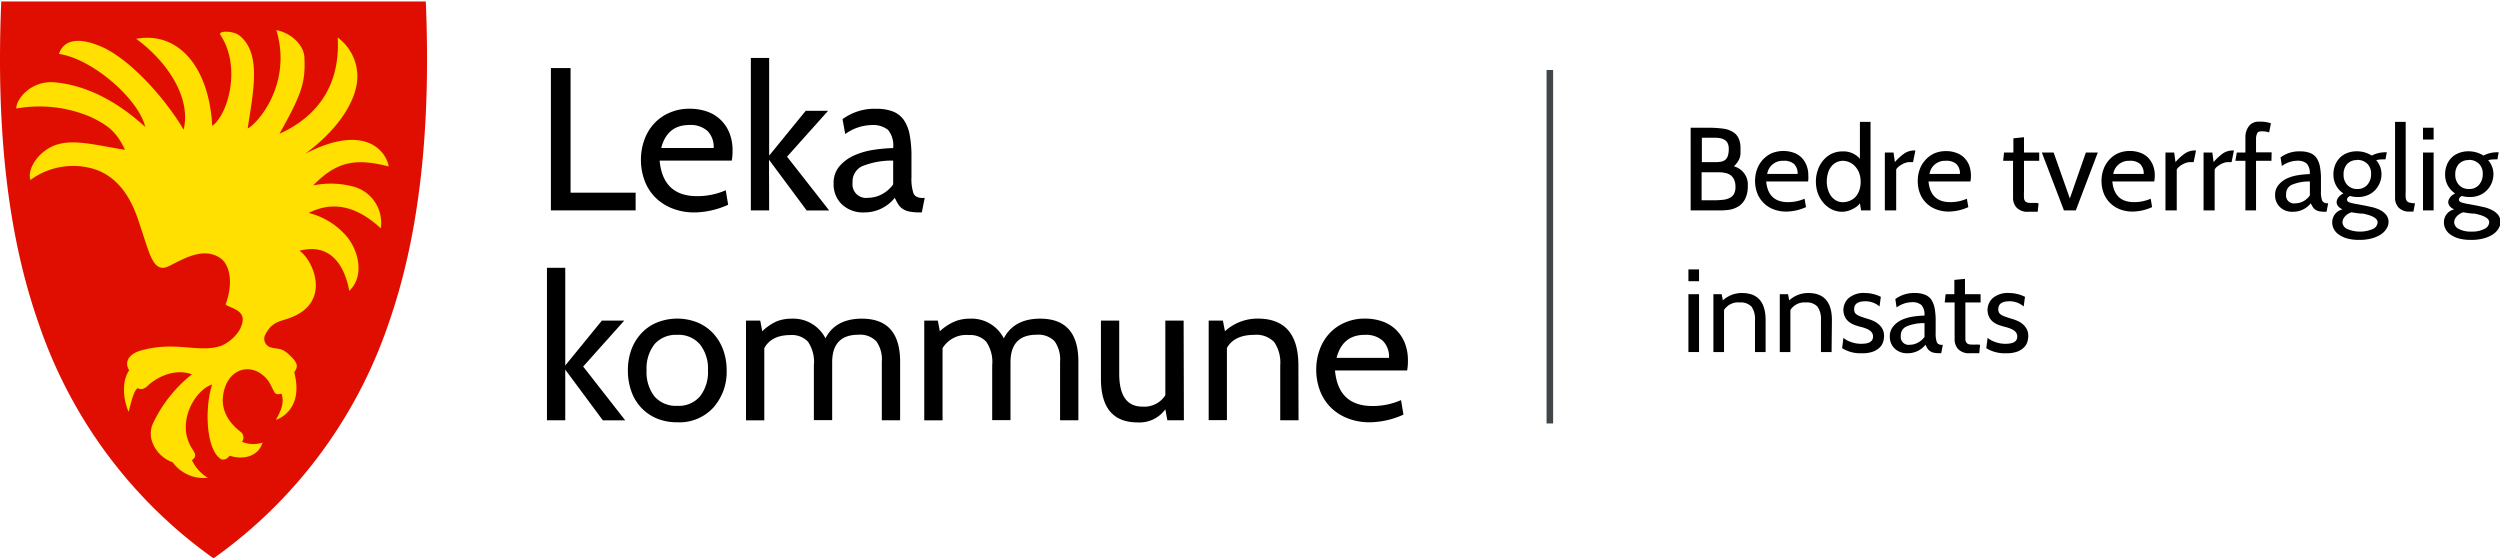
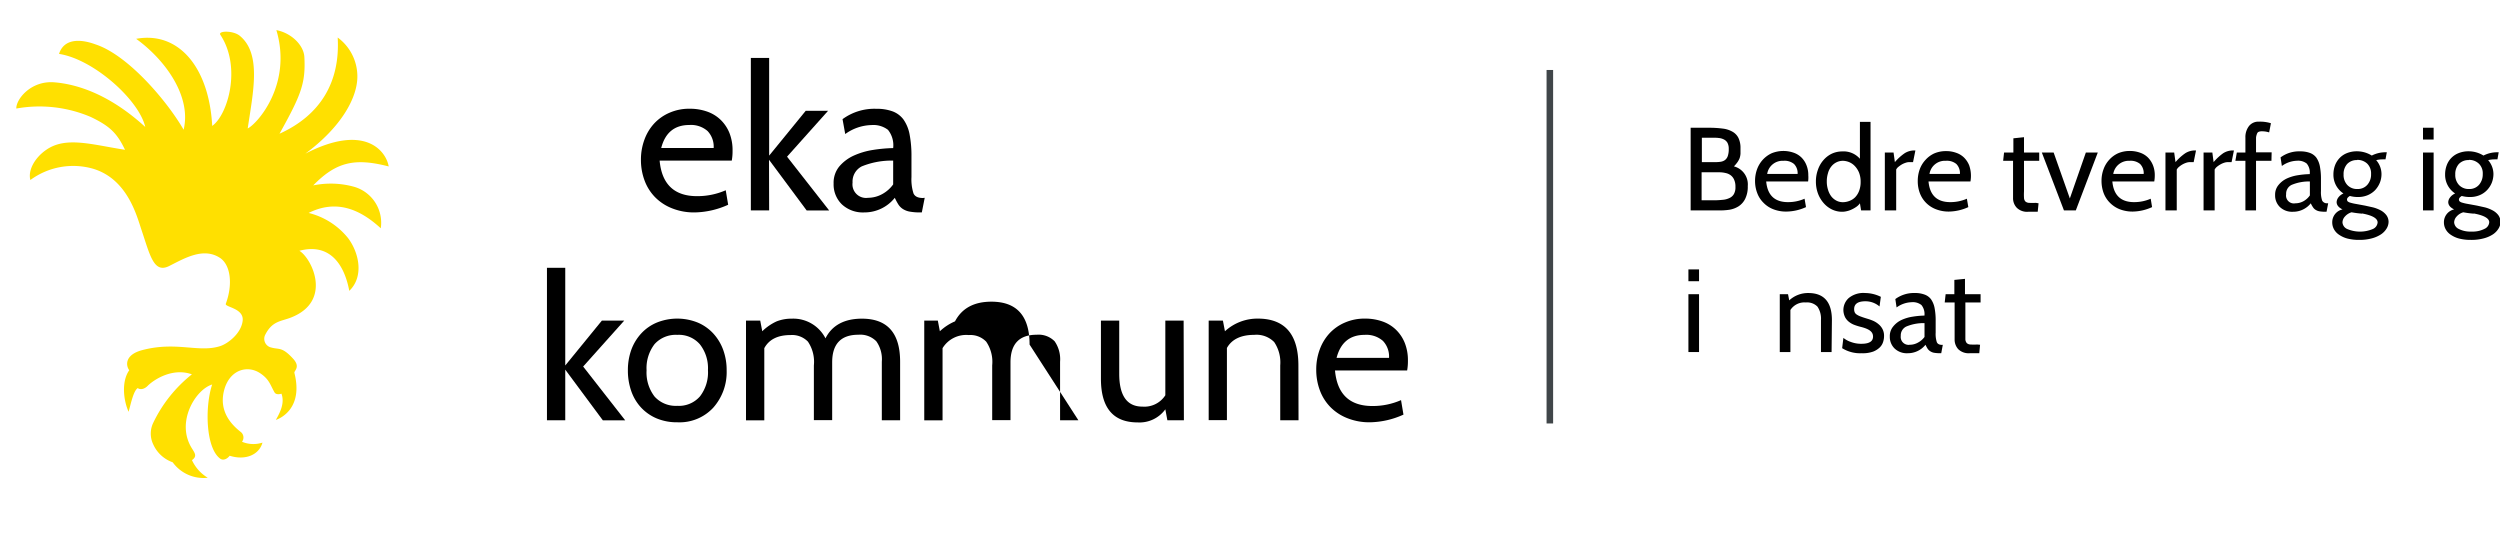
<svg xmlns="http://www.w3.org/2000/svg" id="Layer_1" data-name="Layer 1" viewBox="0 0 381.2 85.16">
  <defs>
    <style>.cls-1{fill:#404649;}.cls-2{fill:#e00e00;}.cls-3{fill:#ffe000;}</style>
  </defs>
  <title>leka-bti-logo</title>
  <rect class="cls-1" x="235.82" y="10.67" width="1" height="53.9" />
  <path d="M262.11,32.08h-4.32V19.48h2.84a15.69,15.69,0,0,1,2.07.13,3.85,3.85,0,0,1,1.48.48,2.23,2.23,0,0,1,.9.95,3.49,3.49,0,0,1,.31,1.56q0,.48,0,.84a2.75,2.75,0,0,1-.13.67,2.92,2.92,0,0,1-.32.6,5.63,5.63,0,0,1-.55.66,2.84,2.84,0,0,1,2.11,3,4.15,4.15,0,0,1-.39,1.94,2.89,2.89,0,0,1-1,1.14,3.81,3.81,0,0,1-1.4.53A9.12,9.12,0,0,1,262.11,32.08Zm-1-11.08h-1.61v3.72h2.11a4.79,4.79,0,0,0,.79-.06,1.48,1.48,0,0,0,.63-.26,1.3,1.3,0,0,0,.42-.6,3.21,3.21,0,0,0,.15-1.09,1.93,1.93,0,0,0-.2-.94,1.28,1.28,0,0,0-.55-.51,2.14,2.14,0,0,0-.79-.22C261.78,21,261.47,21,261.13,21Zm1,5.27h-2.65v4.27h1.76a12.32,12.32,0,0,0,1.43-.07,2.94,2.94,0,0,0,1.07-.28,1.47,1.47,0,0,0,.67-.61,2.06,2.06,0,0,0,.23-1.08,2.5,2.5,0,0,0-.18-1.05,1.67,1.67,0,0,0-.5-.69,1.93,1.93,0,0,0-.79-.37A4.13,4.13,0,0,0,262.17,26.27Z" />
  <path d="M275.7,27.67h-6.39c.19,2.1,1.3,3.15,3.31,3.15a6.21,6.21,0,0,0,2.54-.52l.22,1.28a7.35,7.35,0,0,1-3,.68,5.28,5.28,0,0,1-2-.36,4.16,4.16,0,0,1-1.5-1,4,4,0,0,1-.94-1.47,5.11,5.11,0,0,1-.33-1.85,5.2,5.2,0,0,1,.31-1.78,4.37,4.37,0,0,1,.86-1.43,4.29,4.29,0,0,1,1.36-1,4.75,4.75,0,0,1,3.34-.09,3.18,3.18,0,0,1,1.2.73,3.4,3.4,0,0,1,.77,1.18,4.05,4.05,0,0,1,.28,1.56A4.26,4.26,0,0,1,275.7,27.67Zm-3.76-3.15a2.37,2.37,0,0,0-2.48,2h4.64a2,2,0,0,0-.54-1.51A2.24,2.24,0,0,0,271.94,24.52Z" />
  <path d="M285.22,32.08h-1.44L283.6,31a2.18,2.18,0,0,1-.55.54,4.38,4.38,0,0,1-.7.4,3.33,3.33,0,0,1-.75.26,3,3,0,0,1-.7.09,3.55,3.55,0,0,1-1.58-.36,3.94,3.94,0,0,1-1.28-1,4.67,4.67,0,0,1-.85-1.46,5.21,5.21,0,0,1-.3-1.79,5.14,5.14,0,0,1,.29-1.75,4.4,4.4,0,0,1,.82-1.47,4,4,0,0,1,1.26-1,3.73,3.73,0,0,1,1.64-.37,3.3,3.3,0,0,1,2.7,1.12V18.58h1.62ZM281,24.52a2.21,2.21,0,0,0-1,.24,2.3,2.3,0,0,0-.78.65,2.7,2.7,0,0,0-.49,1,4.24,4.24,0,0,0-.18,1.27,4.11,4.11,0,0,0,.18,1.23,3.2,3.2,0,0,0,.48,1,2.4,2.4,0,0,0,.78.67,2.09,2.09,0,0,0,1,.25,2.77,2.77,0,0,0,1-.19,2.42,2.42,0,0,0,.89-.57,2.87,2.87,0,0,0,.61-1,3.8,3.8,0,0,0,.22-1.36,3.74,3.74,0,0,0-.23-1.35,3.19,3.19,0,0,0-.62-1,2.55,2.55,0,0,0-.88-.63A2.64,2.64,0,0,0,281,24.52Z" />
  <path d="M292.06,22.94l-.36,1.78h-.56a1.71,1.71,0,0,0-.57.1,3.11,3.11,0,0,0-.59.26,4.67,4.67,0,0,0-.51.36,1.19,1.19,0,0,0-.34.42v6.22H287.4V23.26h1.33l.2,1.46a7.65,7.65,0,0,1,1.5-1.36,2.77,2.77,0,0,1,1.49-.42Z" />
  <path d="M300.45,27.67h-6.39c.19,2.1,1.3,3.15,3.31,3.15a6.21,6.21,0,0,0,2.54-.52l.22,1.28a7.35,7.35,0,0,1-2.95.68,5.3,5.3,0,0,1-2-.36,4.21,4.21,0,0,1-2.44-2.45,5.1,5.1,0,0,1-.32-1.85,5.2,5.2,0,0,1,.3-1.78,4.22,4.22,0,0,1,.87-1.43,4.14,4.14,0,0,1,1.35-1,4.55,4.55,0,0,1,1.8-.35,4.44,4.44,0,0,1,1.54.26,3.18,3.18,0,0,1,1.2.73,3.57,3.57,0,0,1,.78,1.18,4.86,4.86,0,0,1,.2,2.42Zm-3.76-3.15a2.37,2.37,0,0,0-2.48,2h4.64a2,2,0,0,0-.54-1.51A2.24,2.24,0,0,0,296.69,24.52Z" />
  <path d="M310.84,31l-.13,1.29h-1.46a2.22,2.22,0,0,1-1.73-.61,2.1,2.1,0,0,1-.57-1.49V24.52h-1.51l.14-1.26H307V21.09l1.62-.17v2.34h2.32v1.26h-2.32v4.65a8.63,8.63,0,0,0,0,1,.89.89,0,0,0,.2.54.9.9,0,0,0,.55.22,9.35,9.35,0,0,0,1.06,0Z" />
  <path d="M319.87,23.26l-3.35,8.82h-1.81l-3.37-8.82h1.8l2.47,7,2.44-7Z" />
  <path d="M328.48,27.67h-6.39q.29,3.15,3.31,3.15a6.24,6.24,0,0,0,2.54-.52l.21,1.28a7.31,7.31,0,0,1-2.95.68,5.37,5.37,0,0,1-2-.36,4.34,4.34,0,0,1-1.5-1,4.17,4.17,0,0,1-.94-1.47,5.33,5.33,0,0,1-.32-1.85,5,5,0,0,1,.31-1.78,4.2,4.2,0,0,1,.86-1.43,4.08,4.08,0,0,1,1.36-1,4.47,4.47,0,0,1,1.79-.35,4.54,4.54,0,0,1,1.55.26,3.18,3.18,0,0,1,1.2.73,3.55,3.55,0,0,1,.77,1.18,4.05,4.05,0,0,1,.28,1.56A5.14,5.14,0,0,1,328.48,27.67Zm-3.77-3.15a2.39,2.39,0,0,0-2.48,2h4.64a2,2,0,0,0-.54-1.51A2.24,2.24,0,0,0,324.71,24.52Z" />
  <path d="M334.85,22.94l-.36,1.78h-.56a1.81,1.81,0,0,0-.58.1,3.26,3.26,0,0,0-1.09.62,1.35,1.35,0,0,0-.35.42v6.22h-1.72V23.26h1.33l.2,1.46a7.65,7.65,0,0,1,1.5-1.36,2.74,2.74,0,0,1,1.48-.42Z" />
  <path d="M340.63,22.94l-.36,1.78h-.56a1.81,1.81,0,0,0-.58.1,3,3,0,0,0-.58.26,4,4,0,0,0-.52.36,1.31,1.31,0,0,0-.34.42v6.22H336V23.26h1.34l.19,1.46A8,8,0,0,1,339,23.36a2.74,2.74,0,0,1,1.48-.42Z" />
  <path d="M346.35,24.52H344v7.56h-1.62V24.52h-1.53l.22-1.26h1.31V21a2.75,2.75,0,0,1,.54-1.77,1.82,1.82,0,0,1,1.52-.68,5.67,5.67,0,0,1,1.83.24L346,20.19a3.59,3.59,0,0,0-1.08-.17,1.34,1.34,0,0,0-.49.07.44.44,0,0,0-.27.28A2,2,0,0,0,344,21c0,.29,0,.67,0,1.15v1.08h2.38Z" />
  <path d="M355,31l-.25,1.29h-.13a5.62,5.62,0,0,1-.9-.06,1.58,1.58,0,0,1-.61-.22,1.24,1.24,0,0,1-.42-.4,3.79,3.79,0,0,1-.34-.61,3.44,3.44,0,0,1-2.7,1.29,2.7,2.7,0,0,1-2-.71,2.45,2.45,0,0,1-.74-1.84,2.27,2.27,0,0,1,.5-1.51,3.58,3.58,0,0,1,1.26-1,6.36,6.36,0,0,1,1.7-.51,12.84,12.84,0,0,1,1.82-.17,2.15,2.15,0,0,0-.46-1.61,2.1,2.1,0,0,0-1.47-.43,4.11,4.11,0,0,0-2.32.8L347.74,24a4.73,4.73,0,0,1,3-.92,4.12,4.12,0,0,1,1.45.23,2.15,2.15,0,0,1,1,.72,3.47,3.47,0,0,1,.54,1.3,10.07,10.07,0,0,1,.17,2v1.8a4,4,0,0,0,.18,1.45.81.81,0,0,0,.83.41Zm-2.79-1.19V27.67a6.83,6.83,0,0,0-2.78.52,1.49,1.49,0,0,0-.84,1.43A1.2,1.2,0,0,0,350,31a2.57,2.57,0,0,0,1.25-.33A2.87,2.87,0,0,0,352.22,29.78Z" />
  <path d="M359.74,36.58a7.06,7.06,0,0,1-1.82-.21,4.1,4.1,0,0,1-1.28-.59,2.37,2.37,0,0,1-.77-.85,2.16,2.16,0,0,1-.25-1,2,2,0,0,1,1.57-2c-.6-.29-.9-.66-.9-1.12a1.27,1.27,0,0,1,.24-.67,1.9,1.9,0,0,1,.8-.64,3.38,3.38,0,0,1-1.53-2.88,4,4,0,0,1,.24-1.4,3.29,3.29,0,0,1,.71-1.13,3.11,3.11,0,0,1,1.13-.75,4.07,4.07,0,0,1,1.52-.27,4.28,4.28,0,0,1,2.25.65,4.51,4.51,0,0,1,2.14-.5h.15l-.2,1.08h-.42a4.3,4.3,0,0,0-1,.12,3.23,3.23,0,0,1,.81,2.11,3.5,3.5,0,0,1-.25,1.33,3.74,3.74,0,0,1-.71,1.12,3.44,3.44,0,0,1-1.12.77,3.69,3.69,0,0,1-1.48.29,4.43,4.43,0,0,1-1.26-.16c-.29.17-.44.35-.44.54a.45.45,0,0,0,.1.28,1,1,0,0,0,.4.2,6.65,6.65,0,0,0,.83.19l1.41.26,1.22.27a5.39,5.39,0,0,1,1.15.44,2.75,2.75,0,0,1,.85.69,1.74,1.74,0,0,1,.38,1.05,2,2,0,0,1-.31,1.06,2.83,2.83,0,0,1-.87.89,4.81,4.81,0,0,1-1.39.6A7.14,7.14,0,0,1,359.74,36.58Zm.43-4a15.14,15.14,0,0,1-1.6-.21,2.12,2.12,0,0,0-1,.63,1.38,1.38,0,0,0-.39.91,1.19,1.19,0,0,0,.7,1,5,5,0,0,0,3.95,0,1.19,1.19,0,0,0,.71-1C362.53,33.3,361.75,32.84,360.17,32.55Zm-.75-8.17a2,2,0,0,0-1.53.6,2.29,2.29,0,0,0-.54,1.59,2.22,2.22,0,0,0,.58,1.62,2,2,0,0,0,1.52.6,1.92,1.92,0,0,0,1.53-.65,2.36,2.36,0,0,0,.56-1.63,2.09,2.09,0,0,0-.57-1.57A2.15,2.15,0,0,0,359.42,24.38Z" />
-   <path d="M368.24,31,368,32.26h-.52a2.23,2.23,0,0,1-1.73-.6,2.15,2.15,0,0,1-.55-1.52V18.58h1.62V29.2a7.46,7.46,0,0,0,0,.91,1,1,0,0,0,.19.54.69.69,0,0,0,.42.25A3.15,3.15,0,0,0,368.24,31Z" />
  <path d="M371.08,21.28h-1.62v-1.8h1.62Zm0,10.8h-1.62V23.26h1.62Z" />
  <path d="M376.77,36.58a7,7,0,0,1-1.82-.21,4.1,4.1,0,0,1-1.28-.59,2.37,2.37,0,0,1-.77-.85,2.16,2.16,0,0,1-.25-1,2,2,0,0,1,1.56-2c-.6-.29-.9-.66-.9-1.12a1.21,1.21,0,0,1,.25-.67,1.9,1.9,0,0,1,.8-.64,3.38,3.38,0,0,1-1.53-2.88,4,4,0,0,1,.24-1.4,3.13,3.13,0,0,1,1.84-1.88,4,4,0,0,1,1.52-.27,4.28,4.28,0,0,1,2.25.65,4.51,4.51,0,0,1,2.14-.5H381l-.19,1.08h-.42a4.3,4.3,0,0,0-1,.12,3.23,3.23,0,0,1,.81,2.11,3.7,3.7,0,0,1-.25,1.33,3.58,3.58,0,0,1-.72,1.12,3.29,3.29,0,0,1-1.11.77,3.7,3.7,0,0,1-1.49.29,4.53,4.53,0,0,1-1.26-.16c-.28.17-.43.35-.43.54a.4.4,0,0,0,.1.28,1,1,0,0,0,.4.2,6.42,6.42,0,0,0,.82.19l1.42.26,1.22.27a5.3,5.3,0,0,1,1.14.44,2.67,2.67,0,0,1,.86.69,1.8,1.8,0,0,1,.38,1.05,2,2,0,0,1-.31,1.06,2.83,2.83,0,0,1-.87.89,4.76,4.76,0,0,1-1.4.6A7.06,7.06,0,0,1,376.77,36.58Zm.43-4a14.81,14.81,0,0,1-1.6-.21,2.12,2.12,0,0,0-1,.63,1.38,1.38,0,0,0-.39.91,1.19,1.19,0,0,0,.7,1,3.89,3.89,0,0,0,1.94.4,4,4,0,0,0,2-.42,1.19,1.19,0,0,0,.71-1C379.56,33.3,378.77,32.84,377.2,32.55Zm-.75-8.17a2,2,0,0,0-1.53.6,2.29,2.29,0,0,0-.54,1.59,2.22,2.22,0,0,0,.58,1.62,2,2,0,0,0,1.52.6,1.92,1.92,0,0,0,1.53-.65,2.41,2.41,0,0,0,.56-1.63,2.05,2.05,0,0,0-.58-1.57A2.13,2.13,0,0,0,376.45,24.38Z" />
  <path d="M259.07,42.88h-1.62v-1.8h1.62Zm0,10.8h-1.62V44.86h1.62Z" />
-   <path d="M269.22,53.68H267.6V48.82a3.26,3.26,0,0,0-.53-2.06,2.22,2.22,0,0,0-1.77-.64,2.55,2.55,0,0,0-2.42,1.15v6.41h-1.62V44.86h1.26l.18.94a4.26,4.26,0,0,1,2.92-1.12q3.6,0,3.6,4.14Z" />
  <path d="M279.28,53.68h-1.62V48.82a3.26,3.26,0,0,0-.53-2.06,2.19,2.19,0,0,0-1.77-.64A2.53,2.53,0,0,0,273,47.27v6.41h-1.62V44.86h1.26l.18.94a4.23,4.23,0,0,1,2.91-1.12q3.6,0,3.6,4.14Z" />
  <path d="M283.89,53.86a5.19,5.19,0,0,1-3-.77l.19-1.57a3.5,3.5,0,0,0,1.11.61,4.4,4.4,0,0,0,1.65.29c1.17,0,1.76-.36,1.76-1.1s-.59-1.14-1.76-1.45q-.54-.13-1-.3a3,3,0,0,1-.85-.45,2.27,2.27,0,0,1-.63-.71,2.6,2.6,0,0,1-.28-1.08,2.47,2.47,0,0,1,.82-1.89,3.53,3.53,0,0,1,2.5-.76,5.49,5.49,0,0,1,2.39.58l-.2,1.47a3.27,3.27,0,0,0-2.16-.79q-1.71,0-1.71,1.2a1.19,1.19,0,0,0,.09.49.84.84,0,0,0,.33.35,2.66,2.66,0,0,0,.63.3c.26.1.6.21,1,.33a7.33,7.33,0,0,1,.81.29,3.28,3.28,0,0,1,.82.5,2.42,2.42,0,0,1,.63.75,2.18,2.18,0,0,1,.25,1.08,2.9,2.9,0,0,1-.14.9,2,2,0,0,1-.52.85,3,3,0,0,1-1,.63A4.61,4.61,0,0,1,283.89,53.86Z" />
  <path d="M296.24,52.57,296,53.86h-.13a5.62,5.62,0,0,1-.9-.06,1.52,1.52,0,0,1-.61-.22,1.36,1.36,0,0,1-.43-.4,4.8,4.8,0,0,1-.33-.61,3.44,3.44,0,0,1-2.7,1.29,2.7,2.7,0,0,1-2-.71,2.45,2.45,0,0,1-.74-1.84,2.25,2.25,0,0,1,.5-1.51,3.58,3.58,0,0,1,1.26-1,6.25,6.25,0,0,1,1.7-.51,12.84,12.84,0,0,1,1.82-.17,2.18,2.18,0,0,0-.46-1.61,2.1,2.1,0,0,0-1.47-.43,4.11,4.11,0,0,0-2.32.8L289,45.6a4.78,4.78,0,0,1,3-.92,4,4,0,0,1,1.44.23,2.12,2.12,0,0,1,1,.72,3.47,3.47,0,0,1,.54,1.3,10.07,10.07,0,0,1,.17,2v1.8a4,4,0,0,0,.18,1.45c.12.27.39.41.83.41Zm-2.79-1.19V49.27a6.79,6.79,0,0,0-2.78.52,1.49,1.49,0,0,0-.84,1.43,1.2,1.2,0,0,0,1.37,1.35,2.57,2.57,0,0,0,1.25-.33A3,3,0,0,0,293.45,51.38Z" />
  <path d="M301.92,52.57l-.12,1.29h-1.46a2.26,2.26,0,0,1-1.74-.61,2.16,2.16,0,0,1-.56-1.49V46.12h-1.51l.14-1.26H298V42.68l1.62-.16v2.34H302v1.26h-2.32v4.65q0,.63,0,1a1,1,0,0,0,.21.54.88.88,0,0,0,.55.22,9.22,9.22,0,0,0,1.06,0Z" />
-   <path d="M305.87,53.86a5.22,5.22,0,0,1-3-.77l.2-1.57a3.5,3.5,0,0,0,1.11.61,4.35,4.35,0,0,0,1.64.29c1.18,0,1.77-.36,1.77-1.1s-.59-1.14-1.77-1.45c-.36-.09-.69-.19-1-.3a3.06,3.06,0,0,1-.86-.45,2.24,2.24,0,0,1-.62-.71,2.6,2.6,0,0,1-.28-1.08,2.47,2.47,0,0,1,.81-1.89,3.55,3.55,0,0,1,2.5-.76,5.5,5.5,0,0,1,2.4.58l-.2,1.47a3.27,3.27,0,0,0-2.16-.79q-1.71,0-1.71,1.2a1.19,1.19,0,0,0,.09.49.88.88,0,0,0,.32.35,3,3,0,0,0,.64.3c.26.1.59.21,1,.33a7.45,7.45,0,0,1,.82.29,3.28,3.28,0,0,1,.82.5,2.57,2.57,0,0,1,.63.75,2.18,2.18,0,0,1,.25,1.08,3.23,3.23,0,0,1-.14.9,2,2,0,0,1-.52.85,3.06,3.06,0,0,1-1,.63A4.64,4.64,0,0,1,305.87,53.86Z" />
-   <path id="path4148" class="cls-2" d="M32.51,85.1A72.33,72.33,0,0,1,6,49.62C1.26,36.3-.64,20.17.19.29V.22H64.93V.29c.82,19.88-1.07,36-5.78,49.33A72.35,72.35,0,0,1,32.61,85.1l0,0Z" />
  <path id="path4118" class="cls-3" d="M20.76,5.92C25.3,9.21,29.21,14.75,28,19.78c-2.5-4.33-8.43-11.35-13.4-13C12,5.82,9.71,6,9,8.22c5.25.8,12.19,7,13.15,11.14-5.56-5.08-10.53-6.54-13.88-6.81-3.61-.28-5.85,2.64-5.78,4a19.92,19.92,0,0,1,11.36,1.29c2.88,1.38,4,2.45,5.21,5-5-.77-9-2.09-12,0C5.36,24,4.23,25.92,4.63,27.45a11,11,0,0,1,9.6-1.71c5.19,1.58,6.61,7.12,7.33,9.27,1.32,3.91,1.88,6.74,4.24,5.55s5.22-2.89,7.74-1.24c1.61,1.06,2,4,.89,7-.2.52,2.8.65,2.57,2.6s-2.27,3.48-3.41,3.85c-3.27,1.06-6.66-.76-11.88.61-2.79.73-2.5,2.44-2,3.07-1.26,1.79-.84,4.73-.1,6.34.34-1.22.74-3.2,1.39-3.61.55.37,1.21,0,1.57-.4,1.05-1,3.83-2.73,6.69-1.7a21,21,0,0,0-5.88,7.36,3.79,3.79,0,0,0,0,3.35,5.1,5.1,0,0,0,2.95,2.7,5.82,5.82,0,0,0,5.35,2.36,6.11,6.11,0,0,1-2.41-2.69c.79-.57.49-1,0-1.78-2.53-4,.56-9,3.08-9.75-1.12,3.36-1,9.66,1.22,11.3.51.36,1.12,0,1.45-.44,2.47.78,4.52-.2,5-2a4.5,4.5,0,0,1-3.12-.13,1.07,1.07,0,0,0-.17-1.48c-2.59-2-3.26-4.34-2.41-6.86,1-2.78,3.54-3.3,5.32-2.13,1.42.93,1.57,1.81,2.22,2.94.18.3.59.34,1.06.2.5,1.41-.15,2.75-.86,4,.82-.28,4.18-1.87,2.83-7.17-.08-.34,1-.88-.22-2.19C43,52.85,42.53,53.32,41.41,53a1.36,1.36,0,0,1-1-1.89c1.09-2.21,2.43-2.08,4-2.71,6.32-2.5,3.15-9,1.24-10.16,4.09-1.1,6.7,1.32,7.61,6.11,2.31-2.23,1.44-5.9-.2-8.06a11.13,11.13,0,0,0-6-3.82c4-2,7.59-.8,11,2.34a5.71,5.71,0,0,0-4-6.31,13.31,13.31,0,0,0-6.3-.23c3.55-3.65,6.42-4.2,11.51-2.89-.43-2.48-3.79-6.57-12.71-1.95,5.53-4.09,8-8.63,7.93-11.89a7.36,7.36,0,0,0-3-5.82c.4,6.85-2.69,11.88-8.87,14.67,3.31-5.95,4-7.71,3.79-11.71-.11-1.82-2-3.65-4.27-4.09,2.46,8.25-2.89,14.27-4.37,15,.81-5.49,2.14-11.33-1.17-14.1-1-.87-3.41-.82-3-.18,3.24,4.87,1.18,12.16-1.24,13.89-.49-9-5.15-14.4-11.49-13.3Z" />
-   <path d="M96.92,32.08H84V10.38h3v19h9.92Z" />
  <path d="M111.58,24.49h-11c.33,3.61,2.24,5.42,5.71,5.42a10.75,10.75,0,0,0,4.37-.9l.37,2.21a12.8,12.8,0,0,1-5.08,1.17,9,9,0,0,1-3.46-.62,7.41,7.41,0,0,1-2.59-1.69,7.2,7.2,0,0,1-1.61-2.54,8.93,8.93,0,0,1-.56-3.18,8.78,8.78,0,0,1,.53-3.06,7.32,7.32,0,0,1,1.49-2.47,6.91,6.91,0,0,1,2.34-1.64,7.46,7.46,0,0,1,3.08-.61,7.87,7.87,0,0,1,2.67.44,5.63,5.63,0,0,1,2.06,1.27,5.83,5.83,0,0,1,1.33,2A7.11,7.11,0,0,1,111.7,23,7.94,7.94,0,0,1,111.58,24.49Zm-6.48-5.43q-3.37,0-4.28,3.51h8a3.46,3.46,0,0,0-.93-2.59A3.83,3.83,0,0,0,105.1,19.06Z" />
  <path d="M117.28,32.08h-2.79V8.83h2.79v14.9l5.58-6.84h3.41l-6.26,7,6.42,8.2H123l-5.74-7.73Z" />
  <path d="M141,30.16l-.44,2.23h-.21a8.44,8.44,0,0,1-1.55-.11,2.88,2.88,0,0,1-1.06-.37,2.28,2.28,0,0,1-.73-.69,8.47,8.47,0,0,1-.57-1.06,5.91,5.91,0,0,1-4.65,2.23,4.69,4.69,0,0,1-3.41-1.22A4.22,4.22,0,0,1,127.11,28a3.91,3.91,0,0,1,.85-2.6,6.35,6.35,0,0,1,2.17-1.65,11.39,11.39,0,0,1,2.93-.88,23.07,23.07,0,0,1,3.13-.29,3.74,3.74,0,0,0-.79-2.78,3.66,3.66,0,0,0-2.52-.73,7.09,7.09,0,0,0-4,1.37l-.41-2.27a8.21,8.21,0,0,1,5.15-1.58,7,7,0,0,1,2.48.39,3.67,3.67,0,0,1,1.66,1.24,5.83,5.83,0,0,1,.93,2.25,17.27,17.27,0,0,1,.29,3.41V27a7,7,0,0,0,.31,2.49c.21.47.69.7,1.43.7Zm-4.81-2V24.49a12,12,0,0,0-4.79.88A2.59,2.59,0,0,0,130,27.84a2.07,2.07,0,0,0,2.36,2.32,4.51,4.51,0,0,0,2.15-.56A5,5,0,0,0,136.19,28.12Z" />
  <path d="M86.19,64.08H83.4V40.83h2.79v14.9l5.58-6.84h3.41l-6.26,7,6.41,8.2H91.92l-5.73-7.73Z" />
  <path d="M108.76,62.16a7,7,0,0,1-5.49,2.23,7.91,7.91,0,0,1-3.16-.6,6.94,6.94,0,0,1-2.37-1.66,7.1,7.1,0,0,1-1.49-2.51,9.43,9.43,0,0,1-.51-3.13,9.13,9.13,0,0,1,.52-3.15,7.45,7.45,0,0,1,1.51-2.49,6.81,6.81,0,0,1,2.37-1.66,8.34,8.34,0,0,1,6.26,0,6.83,6.83,0,0,1,2.37,1.67,7.48,7.48,0,0,1,1.51,2.51,9,9,0,0,1,.52,3.12A8.16,8.16,0,0,1,108.76,62.16Zm-2.05-9.67a4.25,4.25,0,0,0-3.44-1.43,4.34,4.34,0,0,0-3.46,1.41,6,6,0,0,0-1.22,4,6,6,0,0,0,1.22,4,4.34,4.34,0,0,0,3.46,1.41,4.24,4.24,0,0,0,3.47-1.45,6,6,0,0,0,1.21-4A5.88,5.88,0,0,0,106.71,52.49Z" />
  <path d="M137.25,64.08h-2.79V55.16a4.73,4.73,0,0,0-.84-3.12,3.43,3.43,0,0,0-2.73-1q-4,0-4,4.22v8.8h-2.79V55.71a5.48,5.48,0,0,0-.91-3.62,3.36,3.36,0,0,0-2.65-1q-2.92,0-4,2v11h-2.79V48.89h2.17l.31,1.62A7.7,7.7,0,0,1,118.43,49a6.18,6.18,0,0,1,2.29-.41,5.51,5.51,0,0,1,5.15,3c1-2,2.9-3,5.55-3q5.82,0,5.83,6.54Z" />
-   <path d="M164.43,64.08h-2.79V55.16a4.79,4.79,0,0,0-.83-3.12,3.43,3.43,0,0,0-2.73-1q-4,0-4,4.22v8.8h-2.79V55.71a5.47,5.47,0,0,0-.92-3.62,3.34,3.34,0,0,0-2.65-1,4.22,4.22,0,0,0-4,2v11h-2.79V48.89H143l.31,1.62A7.86,7.86,0,0,1,145.62,49a6.15,6.15,0,0,1,2.29-.41,5.51,5.51,0,0,1,5.15,3c1.05-2,2.9-3,5.55-3q5.82,0,5.82,6.54Z" />
+   <path d="M164.43,64.08h-2.79V55.16a4.79,4.79,0,0,0-.83-3.12,3.43,3.43,0,0,0-2.73-1q-4,0-4,4.22v8.8h-2.79V55.71a5.47,5.47,0,0,0-.92-3.62,3.34,3.34,0,0,0-2.65-1,4.22,4.22,0,0,0-4,2v11h-2.79V48.89H143l.31,1.62A7.86,7.86,0,0,1,145.62,49c1.05-2,2.9-3,5.55-3q5.82,0,5.82,6.54Z" />
  <path d="M180.52,64.08H178l-.31-1.67a4.85,4.85,0,0,1-4.21,2q-5.61,0-5.61-6.66V48.89h2.79V57c0,3.31,1.17,5,3.53,5a3.8,3.8,0,0,0,3.5-1.73V48.89h2.79Z" />
  <path d="M198,64.08h-2.79V55.71a5.55,5.55,0,0,0-.92-3.55,3.78,3.78,0,0,0-3.05-1.1c-2,0-3.41.66-4.16,2v11H184.3V48.89h2.17l.31,1.62a7.32,7.32,0,0,1,5-1.93q6.19,0,6.2,7.13Z" />
  <path d="M214.56,56.49h-11q.49,5.41,5.7,5.42a10.72,10.72,0,0,0,4.37-.9l.37,2.21a12.8,12.8,0,0,1-5.08,1.17,9,9,0,0,1-3.46-.62,7.41,7.41,0,0,1-2.59-1.69,7.2,7.2,0,0,1-1.61-2.54,8.93,8.93,0,0,1-.56-3.18,8.78,8.78,0,0,1,.53-3.06,7.32,7.32,0,0,1,1.49-2.47,6.91,6.91,0,0,1,2.34-1.64,7.49,7.49,0,0,1,3.08-.61,7.87,7.87,0,0,1,2.67.44,5.63,5.63,0,0,1,2.06,1.27,5.83,5.83,0,0,1,1.33,2,7.11,7.11,0,0,1,.48,2.68A7.94,7.94,0,0,1,214.56,56.49Zm-6.48-5.43q-3.37,0-4.28,3.51h8a3.46,3.46,0,0,0-.93-2.59A3.83,3.83,0,0,0,208.08,51.06Z" />
</svg>